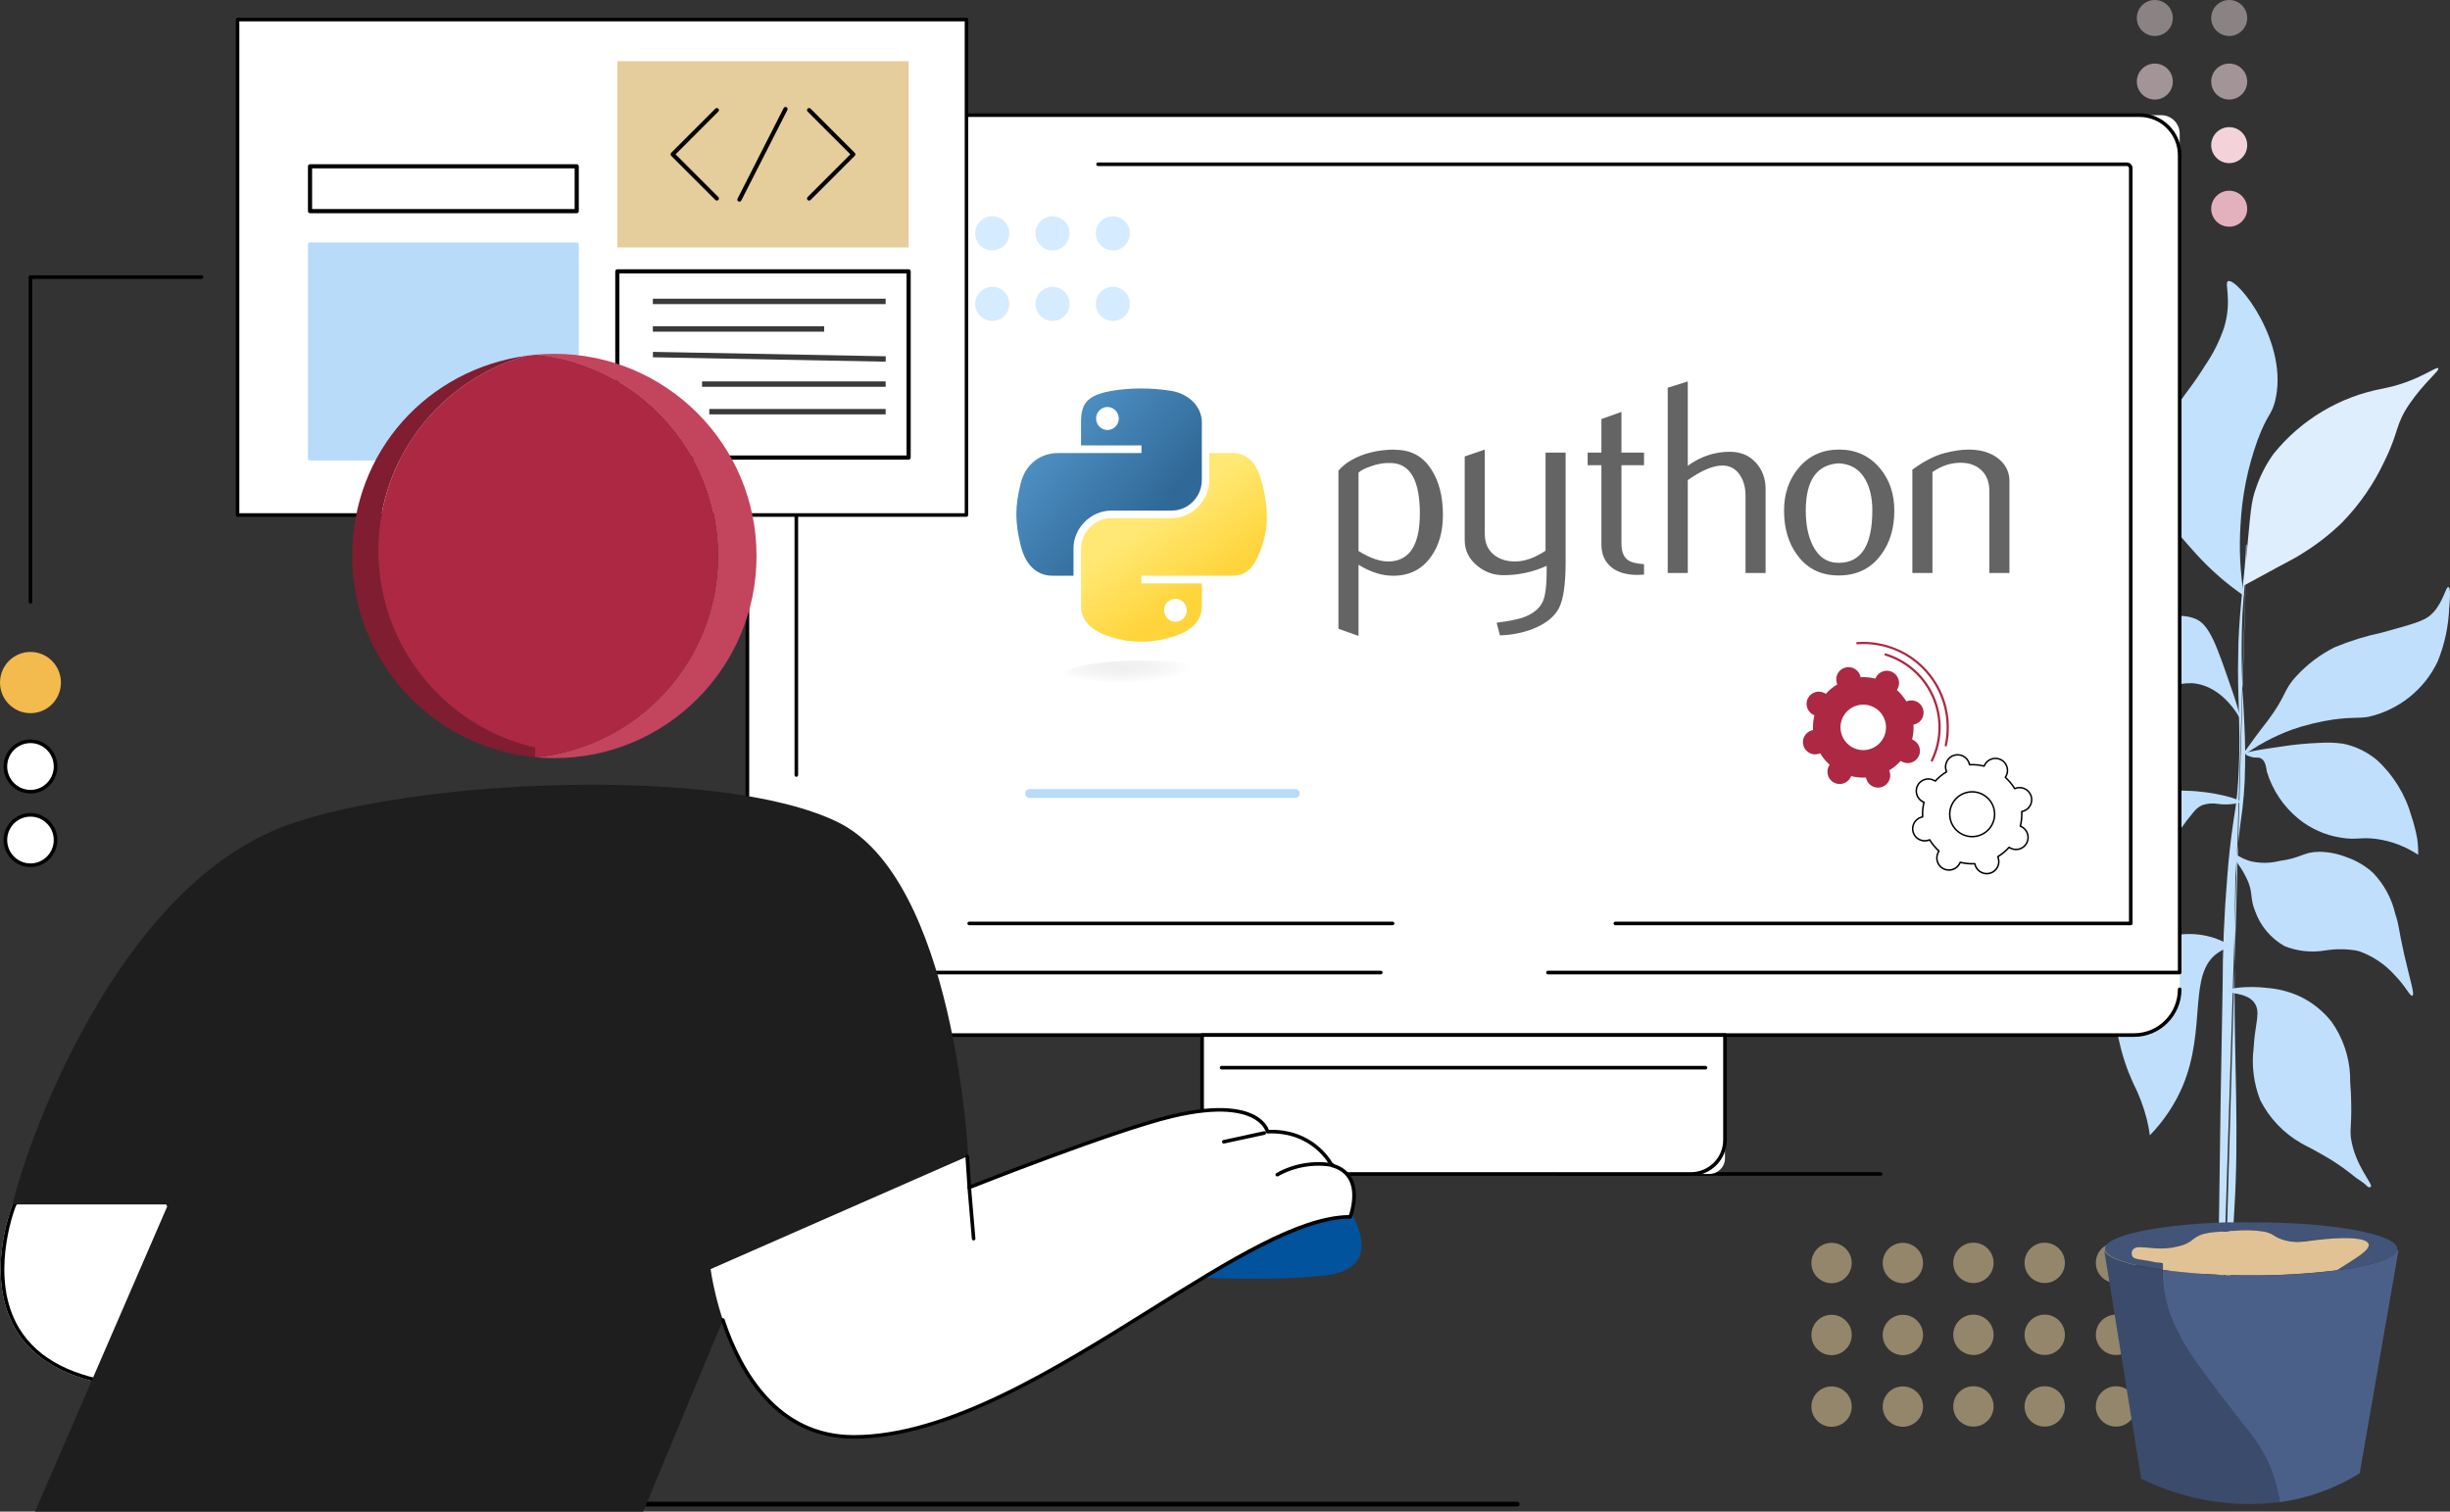
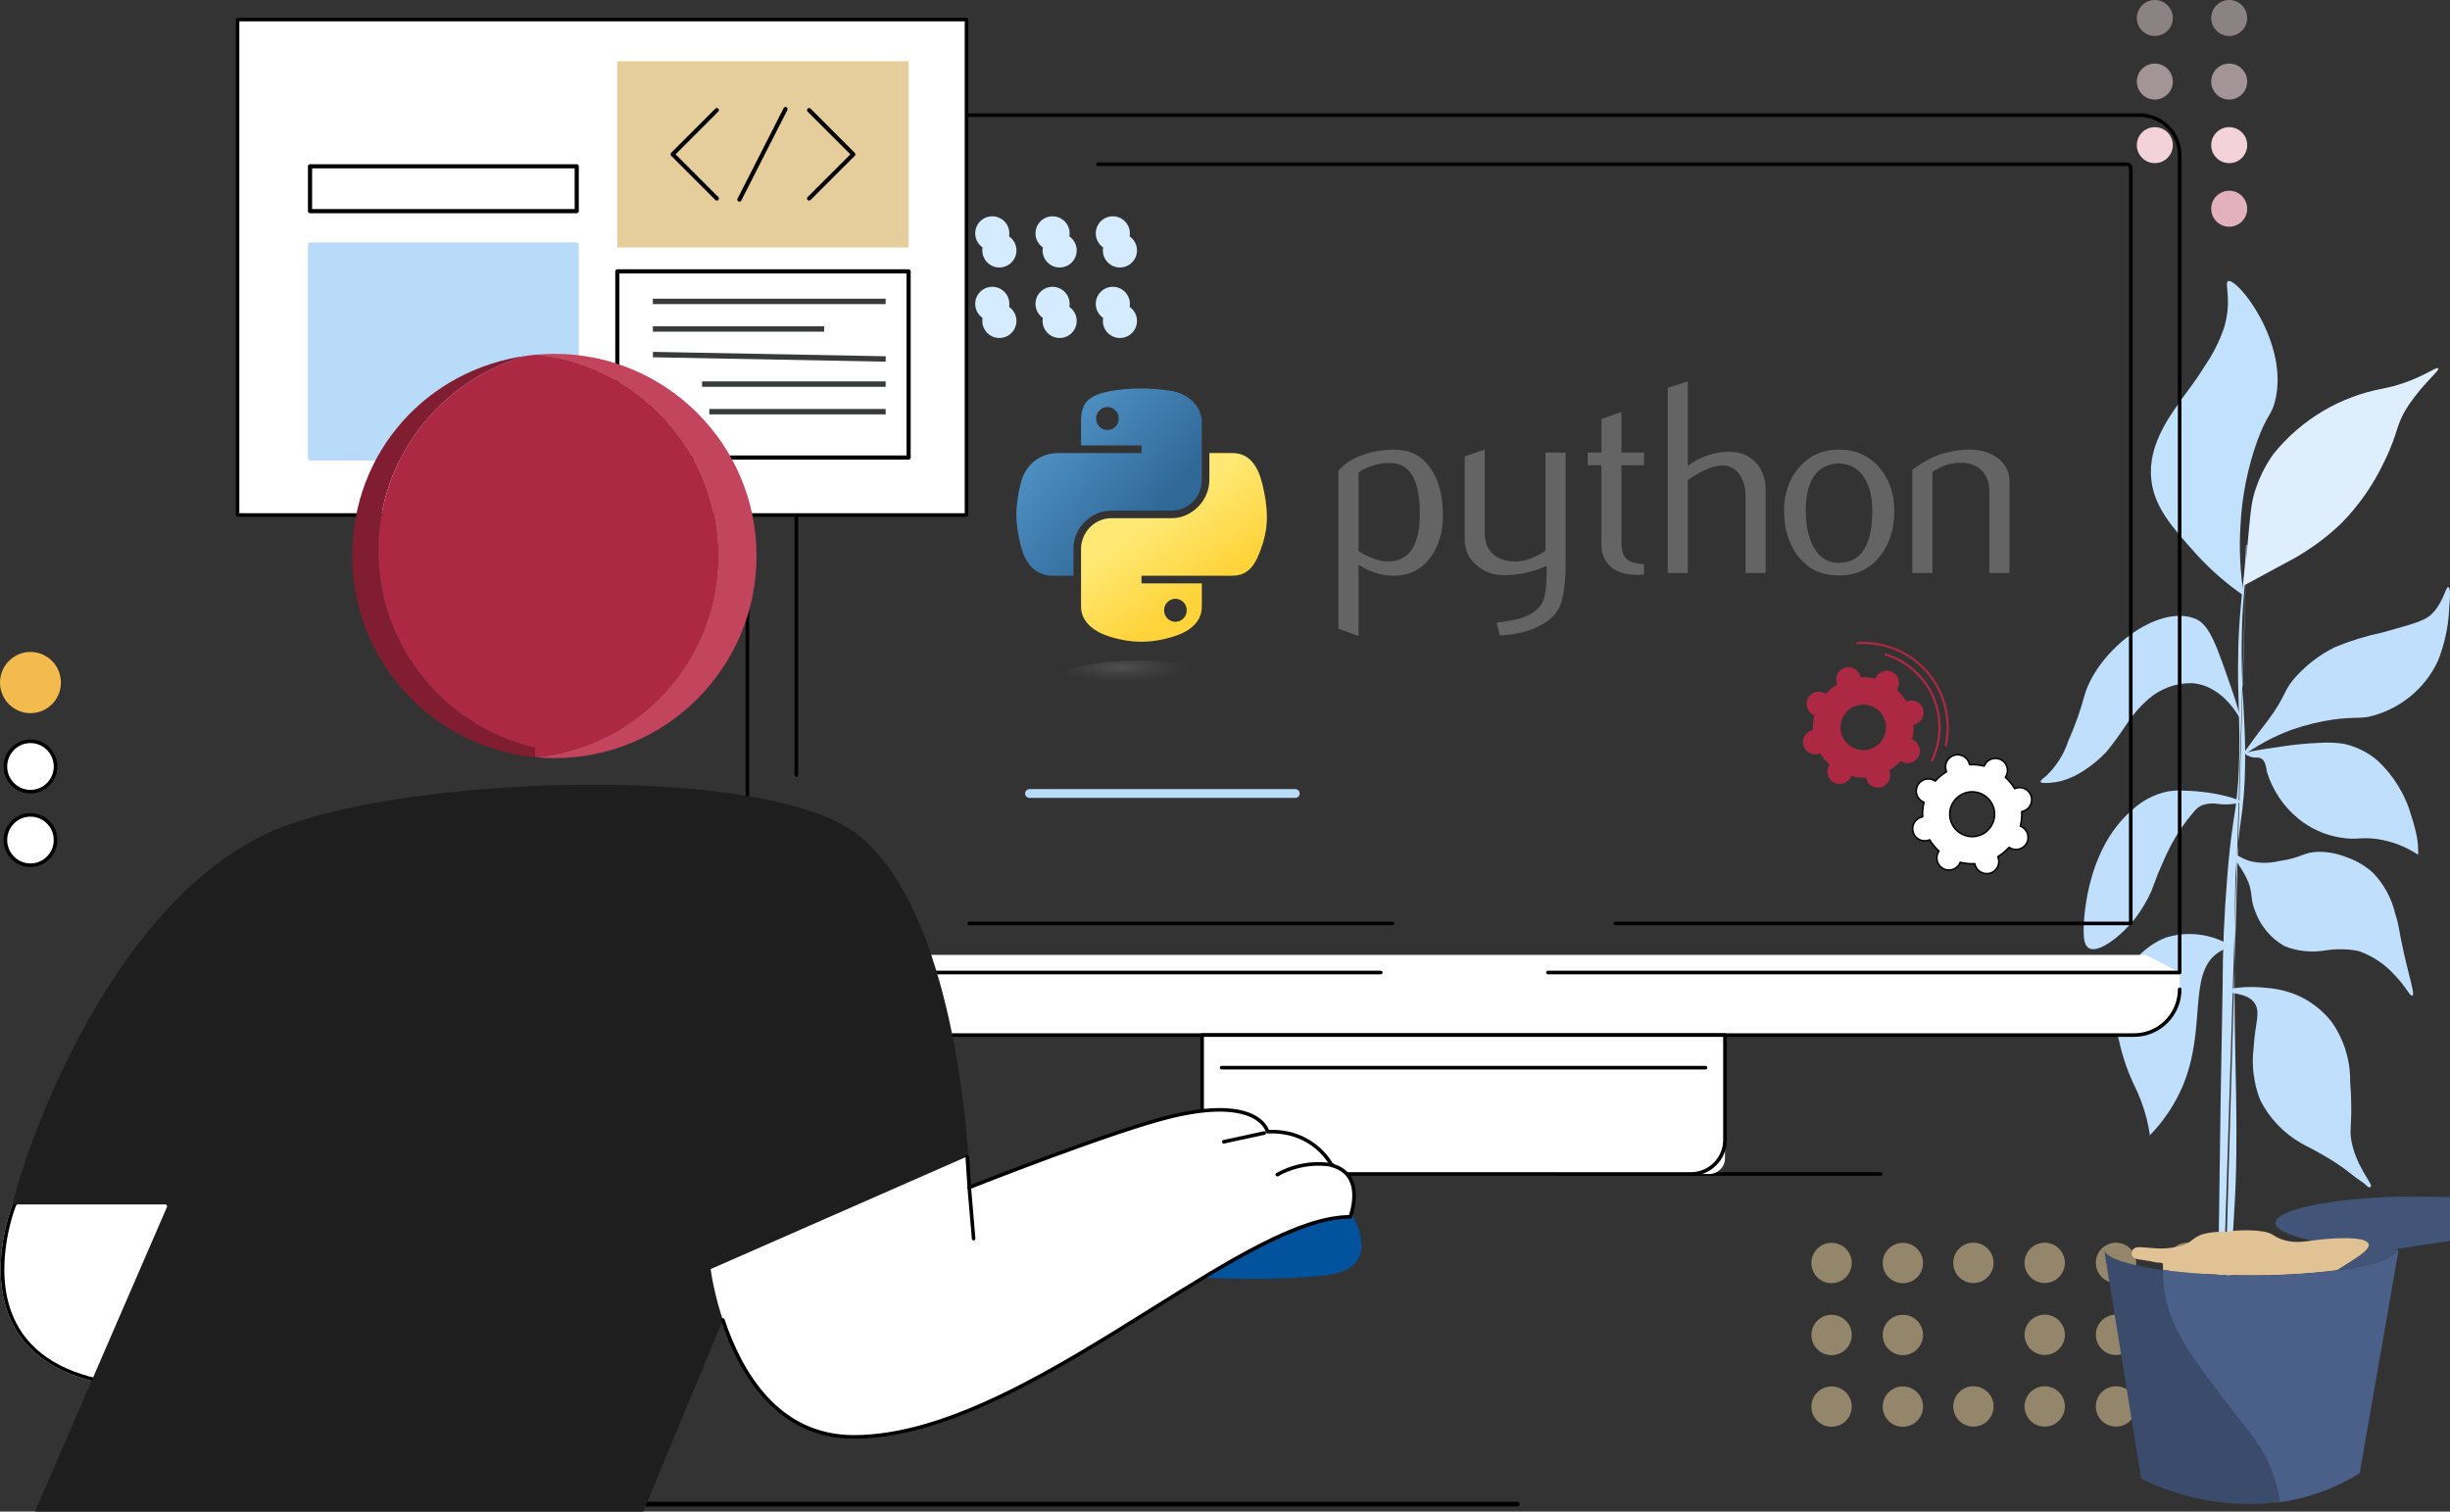
<svg xmlns="http://www.w3.org/2000/svg" viewBox="0 0 2951.13 1820.94">
  <rect x="0" y="0" width="2951.13" height="1820.94" fill="#333333" stroke="none" />
  <linearGradient id="a" gradientTransform="matrix(2.96 0 0 2.99 14862.12 -13931.69)" gradientUnits="userSpaceOnUse" x1="-4607.1" x2="-4550.89" y1="4817.71" y2="4866.07">
    <stop offset="0" stop-color="#5a9fd4" />
    <stop offset="1" stop-color="#306998" />
  </linearGradient>
  <linearGradient id="b" gradientTransform="matrix(2.96 0 0 2.99 14862.12 -13931.69)" gradientUnits="userSpaceOnUse" x1="-4529.18" x2="-4549.25" y1="4895.34" y2="4866.94">
    <stop offset="0" stop-color="#ffd43b" />
    <stop offset="1" stop-color="#ffe873" />
  </linearGradient>
  <radialGradient id="c" cx="-3310.05" cy="7558.64" gradientTransform="matrix(0 -1.26 5.55 0 -40600.23 -3366.9)" gradientUnits="userSpaceOnUse" r="14.97">
    <stop offset="0" stop-color="#b8b8b8" stop-opacity=".5" />
    <stop offset="1" stop-color="#7f7f7f" stop-opacity="0" />
  </radialGradient>
  <g fill="#e5cd9c" opacity=".54">
    <circle cx="2462.95" cy="1521.3" r="24.3" />
    <circle cx="2462.95" cy="1607.98" r="24.3" />
    <circle cx="2634.7" cy="1521.3" r="24.3" />
    <circle cx="2634.7" cy="1607.98" r="24.3" />
    <circle cx="2548.82" cy="1521.3" r="24.3" />
    <circle cx="2548.82" cy="1607.98" r="24.3" />
    <circle cx="2377.07" cy="1521.3" r="24.3" />
-     <circle cx="2377.07" cy="1607.98" r="24.3" />
    <circle cx="2462.95" cy="1694.26" r="24.3" />
    <circle cx="2634.7" cy="1694.26" r="24.3" />
    <circle cx="2548.82" cy="1694.26" r="24.3" />
    <circle cx="2377.07" cy="1694.26" r="24.3" />
    <circle cx="2292.09" cy="1521.5" r="24.3" />
    <circle cx="2292.09" cy="1608.19" r="24.3" />
    <circle cx="2206.21" cy="1521.5" r="24.3" />
    <circle cx="2206.21" cy="1608.19" r="24.3" />
    <circle cx="2292.09" cy="1694.47" r="24.3" />
    <circle cx="2206.21" cy="1694.47" r="24.3" />
  </g>
  <circle cx="1276.4" cy="386.61" fill="#d5ebff" r="20.55" />
  <circle cx="1276.4" cy="301.67" fill="#d5ebff" r="20.55" />
  <circle cx="1131.18" cy="386.61" fill="#90b4d6" r="20.55" />
  <circle cx="1131.18" cy="301.67" fill="#90b4d6" r="20.55" />
  <circle cx="1203.79" cy="386.61" fill="#d5ebff" r="20.55" />
  <circle cx="1203.79" cy="301.67" fill="#d5ebff" r="20.55" />
  <circle cx="1349" cy="386.61" fill="#d5ebff" r="20.55" />
  <circle cx="1349" cy="301.67" fill="#d5ebff" r="20.55" />
  <circle cx="2685.17" cy="98.26" fill="#a39498" r="21.68" />
  <circle cx="2595.58" cy="98.26" fill="#a39498" r="21.68" />
  <circle cx="2685.17" cy="251.44" fill="#e3b1bd" r="21.68" />
-   <circle cx="2595.58" cy="251.44" fill="#e3b1bd" r="21.68" />
  <circle cx="2685.17" cy="174.85" fill="#f3d2da" r="21.68" />
  <circle cx="2595.58" cy="174.85" fill="#f3d2da" r="21.68" />
  <circle cx="2685.17" cy="21.68" fill="#8b8284" r="21.68" />
  <circle cx="2595.58" cy="21.68" fill="#8b8284" r="21.68" />
  <path d="m2672.89 1721.45c-3.28-88.49-.89-177.65.17-265.81s2.45-176.81 4.17-265.64c.03-44.41 1.89-88.99 5.59-133.57 1.68-22.21 4.04-44.41 7.39-66.78 3.77-21.68 5.96-43.61 6.55-65.61 2.37-43.91-1.95-88.16-.75-133.57.01-22.21 1.7-44.41 3.72-66.78s5.2-44.07 5.72-66.78c0-.46.37-.83.84-.83m0 .83c-.01 22.21-2.2 44.41-4.05 66.78s-2.03 44.24-2.05 66.78c-.03 44.08 5.29 88.33 4.09 133.57-.2 22.36-2 44.68-5.38 66.78-3.02 21.87-4.87 43.74-6.22 65.78-1.03 45.08-1.06 89.16-1.09 133.74-.06 88.32 5.4 177.15-.17 265.97s-9.46 176.97-15.86 265.63l30.72-1065.04z" fill="#c1e1fd" />
  <path d="m2702.91 717.69c-20.98-14.47-40.24-31.29-57.4-50.13-29.87-33.41-51.22-57.13-54.37-91.53-3.48-38.07 20.08-71.61 33.45-90.47 9.36-13.85 16.71-21.53 31.75-45.56 9.53-13.93 17.12-29.09 22.57-45.07 10.21-33.39.03-54.1 4.88-56.26 11.36-4.33 74.75 75.51 56.34 145.63-4.52 16.69-9.19 14.69-20.9 46.24-11.84 32.85-18.73 67.29-20.43 102.17-1.83 28.39-.45 56.9 4.12 84.99z" fill="#c1e1fd" />
  <path d="m2706.11 668.11c-1.51 16.7-3.02 29.72-3.86 37.56l16.7-9.01c39.42-21.68 45.76-24.18 54.45-30.02 17.24-10.61 33.26-23.09 47.77-37.2 20.91-21.47 38.09-46.29 50.8-73.43 18.22-36.72 12.72-43.74 30.6-69.77s36.42-39.88 34.42-42.55-19.04 11.51-50.1 20.34l-3.34 1-13.69 3.16c-51.73 9.68-98.3 37.55-131.28 78.56-8.72 12.13-15.64 25.45-20.56 39.56-7.02 18.7-7.03 31.72-11.91 81.8z" fill="#deeefc" />
  <g fill="#c0dffc">
    <path d="m2698.61 912.7 9.53-13.18c11.86-16.69 19.89-26.7 23.56-31.54 22.89-30.54 18.05-35.89 34.6-53.74 13.09-14.2 28.66-25.91 45.94-34.53 18.4-7.63 37.46-13.54 56.95-17.66 43.92-12.16 53.27-14.66 62.46-25.01 12.03-13.68 14.38-30.55 17.55-29.88s1.66 18.87.99 24.54c-.75 22.35-5.46 44.39-13.9 65.11-16.1 33.9-46.9 58.51-83.52 66.73-13.53 2.16-16.7-.01-41.58 3.15-17.05 2.45-33.82 6.52-50.1 12.16-22.37 8.16-43.42 19.57-62.47 33.85z" />
    <path d="m2704.96 908.2c0 1.5 4.01 2.67 6.34 3.51 5.84 1.84 8.85 0 11.85 1.84 6.01 2.34 6.84 13.03 7.34 15.87 6.77 22.46 20.13 42.37 38.37 57.13 14.45 11.71 31.71 19.44 50.07 22.4 18.86 3.35 24.88-.82 43.74 1.7 17.91 2.53 35.02 9.04 50.08 19.07.2-6.59-.19-13.18-1.16-19.7-1.63-9-3.92-17.88-6.83-26.55-7.25-26.03-21.64-49.52-41.53-67.81-11.69-9.82-25.62-16.59-40.56-19.73-9.68-1.38-19.47-1.72-29.22-1.02-14.65.58-29.25 1.97-43.75 4.15-41.24 5.82-44.75 7.49-44.75 9.15z" />
    <path d="m2688.69 1028.23c1.5-1.67 9.01 5.18 21.37 9.03 11.57 2.86 23.66 2.87 35.23.02 27.55-3.82 28.56-10.83 47.93-11.16 11.44.05 22.77 2.27 33.39 6.53 11.88 4.07 22.79 10.56 32.04 19.05 13.09 13.69 22.24 30.65 26.52 49.1 5.17 15.7 3.5 16.7 10.66 48.43s12.99 48.26 10.15 50.1c-2.84 1.83-7.34-10.19-21.36-24.56-11.59-12.96-26.21-22.83-42.56-28.74l-4.17-1c-12.38-2.02-25.01-2.02-37.4-.02-16.37 2.73-33.17.93-48.58-5.21-16.56-9.33-29.19-24.34-35.54-42.26-6.83-16.7-1.82-22.88-10.66-40.41-8.84-17.54-18.85-26.89-17.01-28.9z" />
    <path d="m2682.07 1193.86c0-3.17 24.05-6.83 50.09-3.64 13.66 1.21 27 4.83 39.4 10.71 14.35 7.13 26.95 17.34 36.88 29.91 13.41 18.93 21.16 41.29 22.33 64.46 0 4.01 0 9.52.99 20.7 1.48 39.07-1.36 41.07-.03 54.43 4.65 33.4 27.35 56.62 24.01 59.12s-4.17-1.51-10.68-5.85c-4.85-3.07-9.48-6.48-13.85-10.19-10.77-8.49-22.21-16.09-34.21-22.73-15.19-8.86-18.03-9.36-25.54-13.87-20.99-12.06-37.99-30.01-48.89-51.62-7.88-19.99-10.62-41.63-7.97-62.95 1.52-30.39 9.54-43.74.03-55.43s-32.72-9.87-32.55-13.04z" />
    <path d="m2688.31 830.72c-17.83-51.44-26.33-78.32-44.02-85.35-45.4-18.06-116.06 37.66-132.79 90.24-5.13 19.43-11.85 38.42-20.07 56.75-5.26 16.22-14.51 30.85-26.91 42.56-2.34 1.84-7.18 5.17-6.52 7.18.67 2 15.36 1.35 25.71-1.49 9.58-2.77 18.65-7.05 26.89-12.67 9.93-6.41 19.02-14.03 27.06-22.69 8.66-10.69 16.75-21.83 24.23-33.38 7.52-11.37 16.57-21.64 26.9-30.54 14.49-12.25 32.97-18.77 51.94-18.33 38.23 3.03 57.91 43.28 58.91 45.45-2.33-9.69-6-22.54-11.33-37.74z" />
    <path d="m2699.58 966.46c-9 2.57-18.44 3.25-27.72 1.99-6.42-1.13-13.03-.61-19.2 1.49-4.16 1.92-7.77 4.85-10.52 8.51-10.48 12.19-19.56 25.51-27.07 39.72-4.18 8.01-6.85 14.02-10.7 22.7-7.86 17.86-8.86 22.37-12.88 32.55-5.37 11.83-12.04 23.03-19.89 33.38-15.21 19.19-43.27 42.38-55.45 35.36-5.51-3.18-6.34-12.03-6.33-21.21 0-4.67.06-95.67 59.03-145.72 11.91-11.07 26.65-18.63 42.59-21.85 6.84-1.1 13.79-1.37 20.7-.82 34.73.52 67.95 10.56 67.44 13.9z" />
    <path d="m2688.78 1140.27c-5.98 1.27-11.66 3.71-16.7 7.17-37.75 25.19-13.25 91.32-43.35 161.93-9.4 21.62-22.65 41.36-39.11 58.25-.89-6.46-2.11-12.87-3.66-19.2-3.88-15.28-9.47-30.07-16.67-44.09-7.31-16.06-12.9-32.86-16.66-50.1-6.62-25.06-4.72-51.6 5.39-75.46 9.72-22.23 27.69-39.81 50.12-49.06 27.11-8.69 56.68-4.82 80.64 10.57z" />
  </g>
-   <path d="m2887.58 1504.37c.08.55.08 1.12 0 1.67-2.84 10.02-30.73 18.68-72.48 24.16 19.71-12.84 40.75-24.02 38.25-31.7s-26.38-6.86-42.24-6.54c-30.05-.02-41.08 7.82-61.44 1.3-11.18-3.68-9.35-6.35-20.86-9.36-15.26-2.5-30.82-2.51-46.08-.03-9.77-.51-19.56.44-29.05 2.82-12.52 4.33-11.86 9.01-23.88 13.34-11.72 3.57-24.04 4.75-36.23 3.48-12.36 0-20.53-2.85-24.04 1.82-1.61 2.24-1.93 5.15-.84 7.68 2.5 5.01 10.85 3.68 27.71 7.53 4.17 0 7.51 1.84 9.35 2.34s0 4.34 0 6.85c-40.4-5.54-66.78-14.07-70.11-23.92-.08-.55-.08-1.12 0-1.67 0-15.69 62.46-28.85 144.61-31.63 10.35 0 20.87.01 31.72.02 96.34-.44 175.64 14.14 175.63 31.83z" fill="#425478" />
+   <path d="m2887.58 1504.37c.08.55.08 1.12 0 1.67-2.84 10.02-30.73 18.68-72.48 24.16 19.71-12.84 40.75-24.02 38.25-31.7s-26.38-6.86-42.24-6.54s0 4.34 0 6.85c-40.4-5.54-66.78-14.07-70.11-23.92-.08-.55-.08-1.12 0-1.67 0-15.69 62.46-28.85 144.61-31.63 10.35 0 20.87.01 31.72.02 96.34-.44 175.64 14.14 175.63 31.83z" fill="#425478" />
  <path d="m2853.18 1498.51c2.5 7.68-18.54 18.86-38.25 31.7-34.34 4.24-68.92 6.28-103.52 6.11-35.45.21-70.87-1.99-106.02-6.58 0-2.5 0-4.67 0-6.85 0-2.17-5.17-1.51-9.35-2.34-16.69-3.85-25.21-2.52-27.71-7.53-1.09-2.53-.77-5.44.84-7.68 3.51-4.67 11.69-2.5 24.04-1.82 12.19 1.27 24.51.08 36.23-3.48 12.02-4.33 11.36-9.01 23.88-13.34 9.49-2.38 19.28-3.33 29.05-2.82 15.26-2.48 30.82-2.47 46.08.03 11.52 3.01 9.68 5.68 20.86 9.36 20.37 6.52 31.39.02 61.44-1.3 16.03-.99 39.74-.98 42.4 6.54z" fill="#e1c295" />
  <path d="m2889.08 1506.38-46.75 268.45c-29.29 18.17-62.06 30.04-96.19 34.83-2.9-18.43-8.52-36.32-16.66-53.1-7.9-14.76-17.41-28.59-28.36-41.26-46.88-60.97-63.39-81.52-78.74-112.25-7.22-13.61-12.28-28.26-15-43.42-1.76-9.8-2.48-19.77-2.15-29.72 35.15 4.59 70.57 6.79 106.02 6.58 34.6.17 69.18-1.87 103.52-6.11 41.74-5.48 69.63-14.15 72.48-24.16l1.84.17z" fill="#4b6089" />
  <path d="m2746.13 1809.49c-57.21 7.22-115.27-2.58-166.95-28.16l-44.57-275.35c2.83 9.85 29.71 18.38 70.11 23.92.01 9.93 1.07 19.84 3.15 29.55 2.72 15.16 7.78 29.81 15 43.42 15.34 30.73 31.86 51.28 78.74 112.25 10.94 12.67 20.45 26.5 28.36 41.26 7.97 16.81 13.42 34.7 16.16 53.1z" fill="#3b4b6b" />
  <ellipse cx="36.7" cy="1011.96" fill="#fff" rx="30.21" ry="30.36" />
  <path d="m36.7 1044.48c-17.85 0-32.38-14.59-32.38-32.52s14.52-32.53 32.38-32.53 32.38 14.59 32.38 32.53-14.52 32.52-32.38 32.52zm0-60.72c-15.46 0-28.04 12.65-28.04 28.19s12.58 28.19 28.04 28.19 28.04-12.65 28.04-28.19-12.58-28.19-28.04-28.19z" />
  <ellipse cx="36.7" cy="923.36" fill="#fff" rx="30.21" ry="30.36" />
  <path d="m36.7 955.89c-17.85 0-32.38-14.59-32.38-32.53s14.52-32.52 32.38-32.52 32.38 14.59 32.38 32.52-14.52 32.53-32.38 32.53zm0-60.72c-15.46 0-28.04 12.65-28.04 28.19s12.58 28.19 28.04 28.19 28.04-12.65 28.04-28.19-12.58-28.19-28.04-28.19z" />
  <ellipse cx="36.7" cy="822.25" fill="#f3ba4d" rx="36.7" ry="36.88" />
-   <path d="m36.7 727.22c-1.2 0-2.17-.97-2.17-2.17v-391.27c0-1.2.97-2.17 2.17-2.17h206.06c1.2 0 2.17.97 2.17 2.17s-.97 2.17-2.17 2.17h-203.89v389.1c0 1.2-.97 2.17-2.17 2.17z" />
  <path d="m1827.3 1814.82h-1075.48c-1.71 0-3.1-1.29-3.1-2.88s1.39-2.88 3.1-2.88h1075.48c1.71 0 3.1 1.29 3.1 2.88s-1.39 2.88-3.1 2.88z" />
  <path d="m2265.44 1416.38h-392.38c-1.2 0-2.17-.97-2.17-2.17s.97-2.17 2.17-2.17h392.38c1.2 0 2.17.97 2.17 2.17s-.97 2.17-2.17 2.17z" />
  <path d="m900.29 1191.77c0 30.44 24.58 55.11 54.91 55.11h1615.4c30.33 0 54.91-24.68 54.91-55.11v-20.2l-40.66-21.23h-1671.23l-13.32 21.23v20.2z" fill="#fff" />
  <path d="m2570.6 1249.05h-1615.4c-31.47 0-57.07-25.7-57.07-57.28 0-1.2.97-2.17 2.17-2.17s2.17.97 2.17 2.17c0 29.2 23.66 52.95 52.74 52.95h1615.4c29.08 0 52.74-23.75 52.74-52.95 0-1.2.97-2.17 2.17-2.17s2.17.97 2.17 2.17c0 31.59-25.61 57.28-57.08 57.28z" />
  <path d="m1447.99 1246.89h629.82v148.44c0 10.42-8.46 18.89-18.89 18.89h-592.05c-10.42 0-18.89-8.46-18.89-18.89v-148.44z" fill="#fff" />
  <path d="m2036.89 1416.38h-547.98c-23.76 0-43.09-19.33-43.09-43.09v-126.4c0-1.2.97-2.17 2.17-2.17h629.82c1.2 0 2.17.97 2.17 2.17v126.4c0 23.76-19.33 43.09-43.09 43.09zm-586.73-167.32v124.24c0 21.37 17.38 38.75 38.75 38.75h547.98c21.37 0 38.75-17.38 38.75-38.75v-124.24h-625.49z" />
  <path d="m2054.35 1288.36h-582.89c-1.2 0-2.17-.97-2.17-2.17s.97-2.17 2.17-2.17h582.89c1.2 0 2.17.97 2.17 2.17s-.97 2.17-2.17 2.17z" />
-   <path d="m922.58 138.72h1680.65c12.3 0 22.28 9.98 22.28 22.28v1010.57h-1725.22v-1010.56c0-12.3 9.98-22.28 22.28-22.28z" fill="#fff" />
  <path d="m2625.51 1173.74h-760.9c-1.2 0-2.17-.97-2.17-2.17s.97-2.17 2.17-2.17h758.74v-982.4c0-25.43-20.69-46.11-46.11-46.11h-1628.67c-25.43 0-46.11 20.69-46.11 46.11v982.4h760.78c1.2 0 2.17.97 2.17 2.17s-.97 2.17-2.17 2.17h-762.95c-1.2 0-2.17-.97-2.17-2.17v-984.57c0-27.82 22.63-50.45 50.45-50.45h1628.66c27.82 0 50.45 22.63 50.45 50.45v984.57c0 1.2-.97 2.17-2.17 2.17z" />
  <path d="m2566.59 1114.59h-620.83c-1.2 0-2.17-.97-2.17-2.17s.97-2.17 2.17-2.17h618.67v-907.55c0-1.47-1.2-2.66-2.66-2.66h-1239.09c-1.2 0-2.17-.97-2.17-2.17s.97-2.17 2.17-2.17h1239.09c3.86 0 7 3.14 7 7v909.73c0 1.2-.97 2.17-2.17 2.17z" />
  <path d="m959.22 935.76c-1.2 0-2.17-.97-2.17-2.17v-527.65c0-1.2.97-2.17 2.17-2.17s2.17.97 2.17 2.17v527.66c0 1.2-.97 2.17-2.17 2.17z" />
  <path d="m1677.41 1114.59h-509.96c-1.2 0-2.17-.97-2.17-2.17s.97-2.17 2.17-2.17h509.96c1.2 0 2.17.97 2.17 2.17s-.97 2.17-2.17 2.17z" />
  <path d="m286.17 23.6h877.98v596.82h-877.98z" fill="#fff" />
  <path d="m1164.15 622.59h-877.98c-1.17 0-2.11-.97-2.11-2.17v-596.82c0-1.2.94-2.17 2.11-2.17h877.98c1.17 0 2.11.97 2.11 2.17v596.82c0 1.2-.94 2.17-2.11 2.17zm-875.87-4.33h873.76v-592.49h-873.76z" />
  <path d="m354.29 104.2h435.62v435.62h-435.62z" fill="#fff" />
  <path d="m789.91 541.99h-435.62c-1.2 0-2.17-.97-2.17-2.17v-435.62c0-1.2.97-2.17 2.17-2.17h435.62c1.2 0 2.17.97 2.17 2.17v435.62c0 1.2-.97 2.17-2.17 2.17zm-433.45-4.33h431.29v-431.29h-431.29z" />
  <path d="m396.99 441.75c-.38 0-.77-.1-1.13-.32-1.02-.62-1.35-1.96-.72-2.98l126.75-208.16c.39-.63 1.06-1.02 1.8-1.04.77-.02 1.43.34 1.85.95l141.31 208.16c.67.99.41 2.34-.58 3.01s-2.34.41-3.01-.58l-139.42-205.37-125 205.28c-.41.67-1.12 1.04-1.85 1.04z" />
-   <path d="m747.21 372.53c-.65 0-1.29-.29-1.71-.84l-87.55-112.99-45.07 63.4c-.7.98-2.05 1.2-3.02.51-.98-.69-1.2-2.05-.51-3.02l46.76-65.77c.4-.56 1.04-.9 1.72-.91.66-.01 1.34.3 1.76.84l89.33 115.3c.73.95.56 2.31-.39 3.04-.39.31-.86.45-1.32.45z" />
  <path d="m707.71 219.87c-16.86 0-30.57-13.71-30.57-30.57s13.71-30.57 30.57-30.57 30.57 13.71 30.57 30.57-13.71 30.57-30.57 30.57zm0-56.81c-14.47 0-26.24 11.77-26.24 26.24s11.77 26.24 26.24 26.24 26.24-11.77 26.24-26.24-11.77-26.24-26.24-26.24z" />
  <path d="m546.08 401.56c-1.39 0-2.76-.1-4.12-.32-12.94-2.02-22.85-13.29-30.04-22.89-1.05-1.39-2.08-2.81-3.13-4.23-6.38-8.69-12.97-17.67-21.71-22.59-5.52-3.11-12.51-3.91-18.23-2.08-3.22 1.02-7.58 3.36-10.08 8.67-.51 1.08-1.8 1.55-2.88 1.03-1.08-.51-1.54-1.8-1.03-2.88 2.51-5.32 6.9-9.1 12.69-10.95 6.93-2.21 15.04-1.3 21.67 2.44 9.55 5.38 16.43 14.74 23.08 23.8 1.03 1.41 2.06 2.81 3.1 4.19 6.7 8.94 15.86 19.43 27.25 21.21 9.04 1.41 19.39-3.1 27.68-12.06 7.75-8.38 13.09-19.24 18.26-29.76.53-1.07 1.82-1.52 2.9-.99 1.07.53 1.52 1.83.99 2.9-5.3 10.79-10.79 21.95-18.97 30.79-8.21 8.87-17.99 13.71-27.41 13.72z" />
  <rect fill="#e2eaff" height="123.62" rx="8.06" width="123.62" x="838.08" y="100.79" />
  <rect fill="#e2eaff" height="123.62" rx="8.06" width="123.62" x="1005.08" y="100.79" />
  <rect fill="#e2eaff" height="123.62" rx="8.06" width="123.62" x="838" y="260.2" />
  <rect fill="#e2eaff" height="123.62" rx="8.06" width="123.62" x="1005" y="260.2" />
  <rect fill="#e2eaff" height="123.62" rx="8.06" width="123.62" x="838" y="419.62" />
  <rect fill="#e2eaff" height="123.62" rx="8.06" width="123.62" x="1005" y="419.62" />
  <path d="m1398.32 1536.42s118.37 9.19 198 0c79.62-9.19 26.07-83.46 26.07-83.46s-180.38 27.58-224.07 83.46z" fill="#00539c" />
  <path d="m15.16 1450.93s-80.62 199.08 139.89 220.06l124.44-257.82-214.29-35.51-50.05 73.26z" fill="#fff" />
  <path d="m67.23 1382.39 205.85 34.11-120.61 249.87c-63.12-6.56-106.59-28.76-129.22-66.01-36.51-60.09-6.73-140.91-4.23-147.41l48.21-70.57zm-2.02-4.73-50.05 73.26s-80.62 199.08 139.89 220.06l124.44-257.82-214.29-35.51z" />
  <path d="m774.83 1820.94 130.08-313.1 261.35-115.2s-15.77-333.89-157.73-402.57-511.7-51.21-663.41 4.23c-208.67 76.25-315.96 392.98-329.96 456.63h187.29l-160.28 370.01z" fill="#1e1e1e" />
  <path d="m202.45 1453.21c-.24 0-.49-.04-.73-.13-1.13-.4-1.71-1.64-1.31-2.77l50.86-142.79c5.1-13.65 5.9-28.3 2.32-42.39l-2.91-11.48c-.3-1.16.41-2.34 1.57-2.63s2.34.41 2.63 1.57l2.91 11.47c3.8 14.95 2.95 30.49-2.45 44.94l-50.85 142.75c-.32.89-1.15 1.44-2.04 1.44z" fill="#1e1e1e" />
  <path d="m856.13 1531.56c-.92 0-1.77-.59-2.06-1.5-8.6-26.76-18.22-58.86-27.52-89.91-9.3-31.03-18.92-63.11-27.5-89.83-1.86-5.78-3.71-10.8-7.61-13.74-2.09-1.58-5.22-2.14-7.8-1.41-1.24.35-2.85 1.15-3.56 2.98-.43 1.12-1.69 1.67-2.8 1.24-1.12-.43-1.67-1.69-1.24-2.8 1.05-2.72 3.33-4.7 6.41-5.58 3.88-1.1 8.43-.27 11.59 2.12 5.32 4.01 7.52 10.87 9.13 15.88 8.6 26.76 18.22 58.86 27.52 89.91 9.3 31.03 18.92 63.11 27.5 89.83.37 1.14-.26 2.36-1.4 2.73-.22.07-.44.1-.66.1z" fill="#1e1e1e" />
  <path d="m1165.09 1393.16 2.48 37.28s172.91-68.63 243.99-85.63c105.77-25.29 115.36 18.49 115.36 18.49 56.76-2.39 77.26 40.54 77.26 40.54 41.97 11.2 22.26 62.02 22.26 62.02-135.2.08-392.94 265.22-598.14 265.1-147.45-.09-172.32-202.14-172.32-202.14z" fill="#fff" />
  <path d="m1028.43 1733.12h-.14c-92.73-.05-137.99-77.42-159.62-142.32-.38-1.14.23-2.36 1.37-2.74 1.15-.38 2.36.24 2.74 1.37 21.18 63.55 65.36 139.31 155.51 139.36h.13c112.66 0 242.58-81.19 357.23-152.83 95.57-59.72 178.22-111.36 239.24-112.26 1.84-5.5 7.91-26.36.07-41.77-4.02-7.91-11.21-13.3-21.36-16.01-.61-.16-1.12-.59-1.4-1.16-.2-.42-20.64-41.58-75.21-39.31-1.02.05-1.98-.67-2.21-1.7-.02-.07-2.04-8.31-13.12-15.17-13.56-8.39-41.85-15.49-99.62-1.67-70.12 16.77-241.97 84.85-243.69 85.54-.64.26-1.37.19-1.96-.18s-.96-1-1.01-1.69l-2.47-37.28c-.08-1.19.83-2.23 2.02-2.31 1.2-.07 2.23.82 2.31 2.02l2.28 34.32c22.53-8.88 176.02-68.97 241.52-84.63 59.48-14.22 88.93-6.57 103.16 2.36 9.48 5.94 13.05 12.84 14.26 16.01 51.7-1.42 73.77 34.69 77.18 40.92 10.91 3.12 18.71 9.17 23.19 17.99 9.93 19.54.04 45.56-.38 46.65-.32.83-1.13 1.38-2.02 1.38-59.92.04-146.65 54.23-238.48 111.61-115.13 71.94-245.63 153.48-359.52 153.49z" />
  <path d="m1172.78 1494.28c-1.11 0-2.06-.85-2.16-1.98l-5.33-62.2c-.1-1.19.78-2.24 1.97-2.34 1.15-.1 2.24.78 2.34 1.97l5.33 62.2c.1 1.19-.78 2.24-1.97 2.34-.06 0-.12 0-.19 0z" />
  <path d="m1474.12 1377.59c-1 0-1.9-.69-2.12-1.71-.25-1.17.49-2.32 1.66-2.58l48.82-10.57c1.17-.25 2.33.49 2.58 1.66s-.49 2.32-1.66 2.58l-48.82 10.57c-.15.03-.31.05-.46.05z" />
  <path d="m1538.55 1417.23c-.75 0-1.49-.39-1.89-1.1-.59-1.04-.23-2.36.81-2.95 20.39-11.59 45.32-15.84 68.37-11.65 1.18.21 1.96 1.34 1.75 2.52s-1.34 1.96-2.52 1.74c-22.08-4.01-45.93.06-65.45 11.16-.34.19-.71.28-1.07.28z" />
  <circle cx="1267.85" cy="366.06" fill="#d5ebff" r="20.55" />
  <circle cx="1267.85" cy="281.12" fill="#d5ebff" r="20.55" />
  <circle cx="1122.64" cy="366.06" fill="#90b4d6" r="20.55" />
  <circle cx="1122.64" cy="281.12" fill="#90b4d6" r="20.55" />
  <circle cx="1195.24" cy="366.06" fill="#d5ebff" r="20.55" />
  <circle cx="1195.24" cy="281.12" fill="#d5ebff" r="20.55" />
  <circle cx="1340.45" cy="366.06" fill="#d5ebff" r="20.55" />
  <circle cx="1340.45" cy="281.12" fill="#d5ebff" r="20.55" />
  <path d="m419.54 73.75h275.15v98.97h-321.26v-52.86c0-25.45 20.66-46.11 46.11-46.11z" fill="#fff" />
  <path d="m694.69 175.22h-321.26c-1.38 0-2.5-1.12-2.5-2.5v-46.57c0-30.28 24.63-54.91 54.91-54.91h268.86c1.38 0 2.5 1.12 2.5 2.5v98.97c0 1.38-1.12 2.5-2.5 2.5zm-318.76-5.01h316.26v-93.96h-266.36c-27.52 0-49.9 22.39-49.9 49.9z" />
  <path d="m325.46 58.07h818.82v509.82h-818.82z" fill="#fff" />
  <path d="m743.59 73.75h350.89v224.3h-350.89z" fill="#e5cd9c" />
  <path d="m743.59 326.9h350.89v224.3h-350.89z" fill="#fff" />
  <path d="m1094.48 553.7h-350.89c-1.38 0-2.5-1.12-2.5-2.5v-224.3c0-1.38 1.12-2.5 2.5-2.5h350.89c1.38 0 2.5 1.12 2.5 2.5v224.3c0 1.38-1.12 2.5-2.5 2.5zm-348.39-5.01h345.88v-219.29h-345.88z" />
  <path d="m373.43 200.32h321.26v54.01h-321.26z" fill="#fff" />
  <path d="m694.69 256.83h-321.26c-1.38 0-2.5-1.12-2.5-2.5v-54.01c0-1.38 1.12-2.5 2.5-2.5h321.26c1.38 0 2.5 1.12 2.5 2.5v54.01c0 1.38-1.12 2.5-2.5 2.5zm-318.76-5.01h316.26v-49h-316.26z" />
  <path d="m373.43 294.53h321.26v257.67h-321.26z" fill="#b8dbf9" />
  <path d="m694.69 554.7h-321.26c-1.38 0-2.5-1.12-2.5-2.5v-257.67c0-1.38 1.12-2.5 2.5-2.5h321.26c1.38 0 2.5 1.12 2.5 2.5v257.67c0 1.38-1.12 2.5-2.5 2.5zm-318.76-5.01h316.26v-252.66h-316.26z" fill="#b8dbf9" />
  <path d="m911.28 669.76c0 134.49-109.03 243.52-243.52 243.52-7.83 0-15.57-.37-23.21-1.1 123.6-11.68 220.31-115.76 220.31-242.42s-96.71-230.73-220.31-242.41c7.64-.73 15.38-1.1 23.21-1.1 134.49 0 243.52 109.02 243.52 243.51z" fill="#c2445d" />
  <path d="m686.11 904.56c-13.42 3.7-27.31 6.27-41.56 7.62-123.6-11.68-220.3-115.76-220.3-242.42s91.47-225.01 210.2-241.24c-103.05 28.35-178.74 122.73-178.74 234.79 0 126.66 96.7 230.74 220.3 242.42 3.39-.32 6.75-.71 10.1-1.17z" fill="#801d31" />
  <path d="m864.86 669.76c0 112.06-75.7 206.45-178.75 234.8-3.35.46-6.71.85-10.1 1.17-123.6-11.68-220.3-115.76-220.3-242.42 0-112.06 75.69-206.44 178.74-234.79 3.35-.46 6.71-.85 10.1-1.17 123.6 11.68 220.31 115.75 220.31 242.41z" fill="#ac2843" />
  <path d="m864.86 669.76c0 126.66-96.71 230.74-220.31 242.42v-484.83c123.6 11.68 220.31 115.75 220.31 242.41z" fill="#ac2843" />
  <path d="m974.59 241.64c-.64 0-1.28-.24-1.77-.73-.98-.98-.98-2.56 0-3.54l51.48-51.47-51.48-51.48c-.98-.98-.98-2.56 0-3.54s2.56-.98 3.54 0l53.25 53.25c.47.47.73 1.1.73 1.77s-.26 1.3-.73 1.77l-53.25 53.24c-.49.49-1.13.73-1.77.73z" />
  <path d="m863.47 241.64c-.64 0-1.28-.24-1.77-.73l-53.24-53.24c-.98-.98-.98-2.56 0-3.54l53.24-53.25c.98-.98 2.56-.98 3.54 0s.98 2.56 0 3.54l-51.47 51.48 51.47 51.47c.98.98.98 2.56 0 3.54-.49.49-1.13.73-1.77.73z" />
  <path d="m890.67 242.94c-.38 0-.77-.09-1.13-.27-1.23-.63-1.72-2.13-1.1-3.37l55.51-109.09c.63-1.23 2.14-1.72 3.37-1.1 1.23.63 1.72 2.13 1.1 3.37l-55.51 109.09c-.44.87-1.32 1.37-2.23 1.37z" />
  <path d="m786.4 359.83h280.41v6.51h-280.41z" fill="#393a3a" />
  <path d="m786.4 393.04h206.35v6.51h-206.35z" fill="#393a3a" />
  <path d="m786.4 426.25h280.41v6.51h-280.41z" fill="#393a3a" transform="matrix(1 .019 -.019 1 8.23 -17.32)" />
  <path d="m845.69 459.46h221.12v6.51h-221.12z" fill="#393a3a" />
  <path d="m854.4 492.67h212.41v6.51h-212.41z" fill="#393a3a" />
  <path d="m1710.26 618.73c0-39.53-11.27-59.83-33.82-60.94-8.97-.42-17.73 1-26.25 4.31-6.8 2.43-11.38 4.84-13.79 7.28v94.36c14.42 9.05 27.23 13.26 38.4 12.6 23.63-1.57 35.46-20.75 35.46-57.61zm27.81 1.64c0 20.08-4.71 36.76-14.19 50.01-10.56 15.01-25.19 22.73-43.9 23.16-14.1.45-28.63-3.97-43.58-13.23v85.77l-24.19-8.63v-190.37c3.97-4.87 9.08-9.05 15.27-12.6 14.4-8.39 31.89-12.7 52.48-12.91l.34.34c18.82-.24 33.31 7.49 43.5 23.16 9.5 14.37 14.27 32.79 14.27 55.31zm147.82 56.29c0 26.94-2.7 45.59-8.1 55.97-5.42 10.37-15.75 18.65-30.99 24.82-12.36 4.87-25.72 7.51-40.06 7.97l-4-15.24c14.58-1.98 24.85-3.97 30.8-5.95 11.72-3.97 19.77-10.05 24.19-18.21 3.55-6.64 5.29-19.32 5.29-38.08v-6.3c-16.54 7.52-33.87 11.25-52 11.25-11.91 0-22.41-3.73-31.47-11.25-10.16-8.18-15.24-18.55-15.24-31.12v-100.67l24.19-8.28v101.32c0 10.82 3.49 19.16 10.48 25.01s16.04 8.66 27.12 8.44c11.09-.24 22.97-4.53 35.59-12.91v-118.21h24.19v131.44zm94.42 15.56c-2.65.22-5.31.34-7.97.34-13.68 0-24.35-3.25-31.97-9.79-7.6-6.53-11.41-15.56-11.41-27.07v-95.27h-16.57v-15.21h16.57v-40.41l24.16-8.6v49.01h27.18v15.21h-27.18v94.6c0 9.08 2.43 15.51 7.3 19.27 4.18 3.09 10.82 4.87 19.87 5.32v12.59zm146.44-1.98h-24.19v-93.36c0-9.5-2.22-17.68-6.64-24.5-5.11-7.73-12.2-11.59-21.3-11.59-11.09 0-24.95 5.85-41.6 17.54v111.91h-24.18v-223.16l24.18-7.62v101.64c15.45-11.25 32.34-16.88 50.68-16.88 12.81 0 23.18 4.31 31.12 12.91 7.97 8.6 11.93 19.32 11.93 32.13zm128.55-75.31c0-15.19-2.88-27.73-8.63-37.66-6.83-12.09-17.44-18.47-31.78-19.13-26.52 1.53-39.75 20.53-39.75 56.95 0 16.7 2.75 30.64 8.31 41.84 7.09 14.26 17.73 21.3 31.92 21.06 26.62-.21 39.93-21.23 39.93-63.06zm26.49.16c0 21.62-5.53 39.62-16.57 53.98-12.15 16.09-28.92 24.16-50.33 24.16s-37.76-8.07-49.7-24.16c-10.82-14.37-16.22-32.36-16.22-53.98 0-20.32 5.85-37.42 17.55-51.34 12.36-14.77 28.6-22.18 48.69-22.18s36.44 7.41 49.03 22.18c11.7 13.92 17.55 31.01 17.55 51.34zm138.66 75.15h-24.19v-98.65c0-10.82-3.25-19.26-9.76-25.35-6.51-6.06-15.19-9-26.01-8.76-11.48.21-22.41 3.97-32.78 11.25v121.52h-24.19v-124.5c13.92-10.13 26.73-16.75 38.42-19.85 11.03-2.88 20.77-4.31 29.16-4.31 5.74 0 11.14.55 16.22 1.67 9.5 2.2 17.23 6.27 23.18 12.25 6.64 6.62 9.95 14.55 9.95 23.84v110.9z" fill="#646464" />
  <path d="m1373.33 467.97c-12.45.06-24.33 1.12-34.78 2.97-30.8 5.44-36.4 16.83-36.4 37.84v27.74h72.79v9.25h-100.11c-21.15 0-39.68 12.72-45.47 36.91-6.68 27.73-6.98 45.03 0 73.98 5.17 21.55 17.53 36.91 38.69 36.91h25.03v-33.26c0-24.03 20.79-45.22 45.47-45.22h72.71c20.24 0 36.4-16.66 36.4-36.99v-69.32c0-19.73-16.64-34.55-36.4-37.84-12.51-2.08-25.48-3.03-37.92-2.97zm-39.37 22.31c7.52 0 13.66 6.24 13.66 13.91s-6.14 13.83-13.66 13.83-13.66-6.18-13.66-13.83 6.11-13.91 13.66-13.91z" fill="url(#a)" />
  <path d="m1456.73 545.77v32.32c0 25.06-21.25 46.15-45.47 46.15h-72.71c-19.92 0-36.4 17.04-36.4 36.99v69.31c0 19.73 17.15 31.33 36.4 36.99 23.04 6.78 45.14 8 72.71 0 18.33-5.3 36.4-15.99 36.4-36.99v-27.74h-72.71v-9.25h109.1c21.16 0 29.04-14.76 36.4-36.91 7.6-22.8 7.28-44.73 0-73.98-5.23-21.06-15.21-36.91-36.4-36.91h-27.32zm-40.89 175.53c7.54 0 13.66 6.18 13.66 13.83s-6.11 13.91-13.66 13.91-13.66-6.24-13.66-13.91 6.14-13.83 13.66-13.83z" fill="url(#b)" />
  <path d="m1473.32 814.66c0 10.45-43.67 18.91-97.55 18.91s-97.55-8.47-97.55-18.91 43.67-18.92 97.55-18.92 97.55 8.47 97.55 18.92z" fill="url(#c)" opacity=".44" />
  <path d="m2428.44 949.43c-.57.18-1.12.39-1.65.63-3.1-5.15-6.92-9.73-11.28-13.64.33-.48.65-.97.93-1.5 3.77-7.09 1.06-15.89-6.04-19.65s-15.91-1.06-19.68 6.04c-.28.53-.51 1.07-.72 1.61-5.69-1.42-11.63-2-17.64-1.67-.1-.57-.23-1.15-.41-1.72-2.36-7.67-10.5-11.98-18.18-9.63-7.68 2.36-12 10.49-9.64 18.16.18.57.39 1.12.63 1.65-5.16 3.1-9.75 6.91-13.66 11.27-.48-.33-.98-.65-1.51-.93-7.1-3.76-15.91-1.06-19.68 6.04-3.77 7.09-1.06 15.89 6.04 19.65.53.28 1.07.51 1.62.72-1.42 5.68-2.01 11.61-1.68 17.61-.57.1-1.15.23-1.72.41-7.68 2.36-12 10.49-9.64 18.16s10.5 11.98 18.18 9.63c.57-.18 1.12-.39 1.65-.63 3.1 5.15 6.92 9.73 11.28 13.64-.33.48-.65.97-.93 1.5-3.77 7.09-1.06 15.89 6.04 19.65s15.91 1.06 19.68-6.04c.28-.53.51-1.07.72-1.61 5.69 1.42 11.63 2 17.64 1.67.1.57.23 1.15.41 1.72 2.36 7.67 10.5 11.98 18.18 9.63 7.68-2.36 12-10.49 9.64-18.16-.18-.57-.39-1.12-.63-1.65 5.16-3.1 9.75-6.91 13.66-11.27.48.33.98.65 1.51.93 7.1 3.76 15.91 1.06 19.68-6.04s1.06-15.89-6.04-19.65c-.53-.28-1.07-.51-1.62-.72 1.42-5.68 2.01-11.61 1.68-17.61.57-.1 1.15-.23 1.72-.41 7.68-2.36 12-10.49 9.64-18.16s-10.5-11.98-18.18-9.63zm-44.93 57.23c-14.27 4.38-29.39-3.63-33.77-17.88s3.64-29.35 17.91-33.73 29.39 3.63 33.77 17.88-3.64 29.35-17.91 33.73z" fill="#fff" />
  <path d="m2393.12 1053.37c-6.61 0-12.75-4.27-14.79-10.91-.1-.33-.19-.67-.27-1.04-5.51.23-11-.29-16.35-1.55-.15.35-.31.67-.47.97-3.99 7.52-13.37 10.4-20.9 6.41-3.65-1.93-6.33-5.17-7.54-9.11s-.81-8.12 1.12-11.76c.16-.3.34-.61.54-.93-4.05-3.72-7.56-7.96-10.46-12.64-.35.14-.69.26-1.02.36-8.15 2.5-16.82-2.09-19.32-10.23-1.21-3.94-.81-8.12 1.12-11.77s5.18-6.32 9.12-7.53c.33-.1.67-.19 1.04-.27-.23-5.5.29-10.98 1.55-16.33-.35-.15-.67-.3-.97-.46-3.65-1.93-6.33-5.17-7.54-9.12-1.21-3.94-.81-8.12 1.12-11.76 3.99-7.52 13.37-10.4 20.9-6.41.3.16.61.34.93.54 3.72-4.04 7.98-7.56 12.66-10.45-.14-.35-.26-.69-.36-1.02-1.21-3.94-.81-8.12 1.12-11.77s5.17-6.32 9.12-7.53c8.15-2.5 16.82 2.09 19.32 10.23.1.33.19.67.27 1.04 5.51-.23 11 .29 16.35 1.55.15-.35.31-.67.47-.97 3.99-7.52 13.37-10.4 20.9-6.41 3.65 1.93 6.33 5.17 7.54 9.12 1.21 3.94.81 8.12-1.12 11.76-.16.3-.34.61-.54.93 4.05 3.72 7.56 7.97 10.46 12.64.35-.14.69-.26 1.02-.36 8.15-2.5 16.82 2.09 19.32 10.23 1.21 3.94.81 8.12-1.12 11.77s-5.18 6.32-9.12 7.53c-.33.1-.67.19-1.04.27.23 5.5-.29 10.98-1.56 16.33.35.15.67.3.97.46 3.65 1.93 6.33 5.17 7.54 9.12 1.21 3.94.81 8.12-1.12 11.76-3.99 7.52-13.37 10.4-20.9 6.41-.3-.16-.61-.34-.93-.54-3.72 4.05-7.98 7.56-12.66 10.45.14.35.26.69.36 1.02 1.21 3.94.81 8.12-1.12 11.77s-5.17 6.32-9.12 7.53c-1.51.46-3.03.68-4.53.68zm-14.32-13.81c.44 0 .82.31.89.75.11.61.23 1.13.38 1.61 2.21 7.18 9.85 11.23 17.05 9.02 3.48-1.07 6.34-3.43 8.05-6.65s2.06-6.9.99-10.38c-.15-.48-.34-.97-.59-1.55-.19-.42-.03-.91.36-1.15 5.02-3.01 9.55-6.75 13.45-11.1.31-.34.82-.4 1.19-.14.51.35.97.64 1.41.87 6.65 3.52 14.92.98 18.45-5.66 1.71-3.21 2.06-6.9.99-10.38s-3.43-6.34-6.65-8.04c-.45-.24-.93-.45-1.52-.68-.43-.16-.67-.62-.56-1.07 1.42-5.67 1.97-11.5 1.65-17.35-.03-.46.29-.86.75-.94.62-.11 1.13-.23 1.62-.38 3.48-1.07 6.34-3.43 8.05-6.65s2.06-6.9.99-10.38c-2.21-7.18-9.86-11.23-17.05-9.03-.48.15-.99.34-1.55.59-.42.19-.91.03-1.15-.36-3.02-5.01-6.76-9.53-11.11-13.43-.34-.31-.4-.82-.14-1.2.35-.51.64-.97.87-1.41 1.71-3.21 2.06-6.9.99-10.38s-3.43-6.34-6.65-8.04c-6.65-3.52-14.92-.98-18.45 5.66-.24.44-.46.94-.68 1.51-.16.43-.63.66-1.07.56-5.68-1.41-11.52-1.96-17.37-1.65-.47.05-.86-.3-.94-.75-.11-.61-.23-1.13-.38-1.61-2.21-7.18-9.86-11.23-17.05-9.03-3.48 1.07-6.34 3.43-8.05 6.65s-2.06 6.9-.99 10.38c.15.48.34.98.59 1.55.19.42.03.91-.36 1.15-5.02 3.02-9.55 6.75-13.45 11.1-.31.34-.82.4-1.2.14-.5-.35-.97-.64-1.41-.87-6.65-3.52-14.92-.98-18.45 5.66-1.71 3.21-2.06 6.9-.99 10.38s3.43 6.34 6.65 8.04c.45.24.94.46 1.51.68.43.16.67.62.56 1.07-1.42 5.67-1.97 11.51-1.65 17.35.03.46-.29.86-.75.94-.62.11-1.13.23-1.62.38-3.48 1.07-6.34 3.43-8.05 6.65s-2.06 6.9-.99 10.38c2.21 7.18 9.86 11.23 17.05 9.02.48-.15.98-.34 1.55-.59.42-.19.91-.03 1.15.36 3.02 5.02 6.76 9.53 11.11 13.43.34.31.4.82.14 1.2-.35.5-.64.97-.87 1.41-1.71 3.21-2.06 6.9-.99 10.38s3.43 6.34 6.65 8.04c6.65 3.52 14.92.98 18.45-5.66.24-.45.45-.93.68-1.51.16-.43.62-.66 1.07-.56 5.67 1.41 11.51 1.97 17.37 1.65h.05zm-3.22-30.8c-11.95 0-23.03-7.72-26.72-19.71-2.19-7.13-1.47-14.68 2.02-21.26 3.5-6.59 9.35-11.42 16.48-13.61 14.72-4.52 30.38 3.77 34.9 18.48 2.19 7.13 1.47 14.68-2.02 21.26-3.5 6.59-9.35 11.42-16.48 13.61-2.72.84-5.48 1.23-8.19 1.23zm-.02-54c-2.54 0-5.11.37-7.66 1.15-6.67 2.05-12.14 6.56-15.41 12.72s-3.94 13.22-1.89 19.88c4.22 13.75 18.86 21.5 32.64 17.27 6.67-2.05 12.14-6.56 15.41-12.72s3.94-13.22 1.89-19.88c-3.44-11.21-13.81-18.43-24.98-18.43z" />
  <path d="m2297.98 844.36c-.58.18-1.14.4-1.68.64-3.14-5.22-7.01-9.87-11.44-13.83.34-.49.66-.99.94-1.52 3.82-7.19 1.08-16.12-6.13-19.93-7.2-3.81-16.13-1.07-19.95 6.12-.28.54-.52 1.08-.73 1.64-5.77-1.44-11.79-2.03-17.88-1.69-.1-.58-.23-1.16-.41-1.74-2.39-7.78-10.65-12.15-18.44-9.76s-12.17 10.64-9.78 18.42c.18.58.4 1.13.64 1.68-5.23 3.14-9.88 7.01-13.85 11.43-.49-.34-.99-.66-1.53-.94-7.2-3.81-16.13-1.07-19.95 6.12s-1.08 16.12 6.13 19.93c.54.28 1.08.52 1.64.73-1.44 5.76-2.03 11.78-1.7 17.86-.58.1-1.17.23-1.75.41-7.79 2.39-12.17 10.64-9.78 18.42s10.65 12.15 18.44 9.76c.58-.18 1.14-.4 1.68-.64 3.14 5.22 7.01 9.87 11.44 13.83-.34.49-.66.99-.94 1.52-3.82 7.19-1.08 16.12 6.13 19.93 7.2 3.81 16.13 1.07 19.95-6.12.28-.54.52-1.08.73-1.64 5.77 1.44 11.79 2.03 17.88 1.69.1.58.23 1.16.41 1.74 2.39 7.78 10.65 12.15 18.44 9.76s12.17-10.64 9.78-18.42c-.18-.58-.4-1.13-.64-1.68 5.23-3.14 9.88-7.01 13.85-11.43.49.34.99.66 1.53.94 7.2 3.81 16.13 1.07 19.95-6.12s1.08-16.12-6.13-19.93c-.54-.28-1.08-.52-1.64-.73 1.44-5.76 2.03-11.78 1.7-17.86.58-.1 1.17-.23 1.75-.41 7.79-2.39 12.17-10.64 9.78-18.42s-10.65-12.15-18.44-9.76zm-45.56 58.04c-14.47 4.44-29.8-3.68-34.25-18.13-4.44-14.45 3.69-29.77 18.16-34.21s29.8 3.68 34.25 18.13c4.44 14.45-3.69 29.77-18.16 34.21z" fill="#ac2843" />
  <path d="m2327.06 917.6c-.2 0-.4-.04-.59-.14-.68-.33-.96-1.14-.63-1.82 10.01-20.62 11.81-44.05 5.08-65.96-8.84-28.76-31.34-51.17-60.19-59.96-.72-.22-1.13-.98-.91-1.7s.98-1.13 1.7-.91c29.71 9.05 52.89 32.14 62 61.77 6.94 22.58 5.08 46.71-5.23 67.95-.24.49-.72.77-1.23.77z" fill="#ac2843" />
  <path d="m2343.83 899.24c-.1 0-.19 0-.29-.03-.74-.16-1.2-.89-1.04-1.62 3.67-16.75 2.94-34.32-2.13-50.81-13.8-44.9-56.16-73.93-103.01-70.61-.74.07-1.4-.51-1.46-1.26-.05-.75.51-1.4 1.26-1.46 22.87-1.62 45.98 4.59 65.08 17.49 19.38 13.1 33.85 32.65 40.73 55.04 5.21 16.94 5.96 34.99 2.19 52.2-.14.64-.7 1.07-1.33 1.07z" fill="#ac2843" />
  <path d="m1240.09 955.89h320.12" fill="none" stroke="#b8dbf9" stroke-linecap="round" stroke-linejoin="round" stroke-width="10.6" />
</svg>